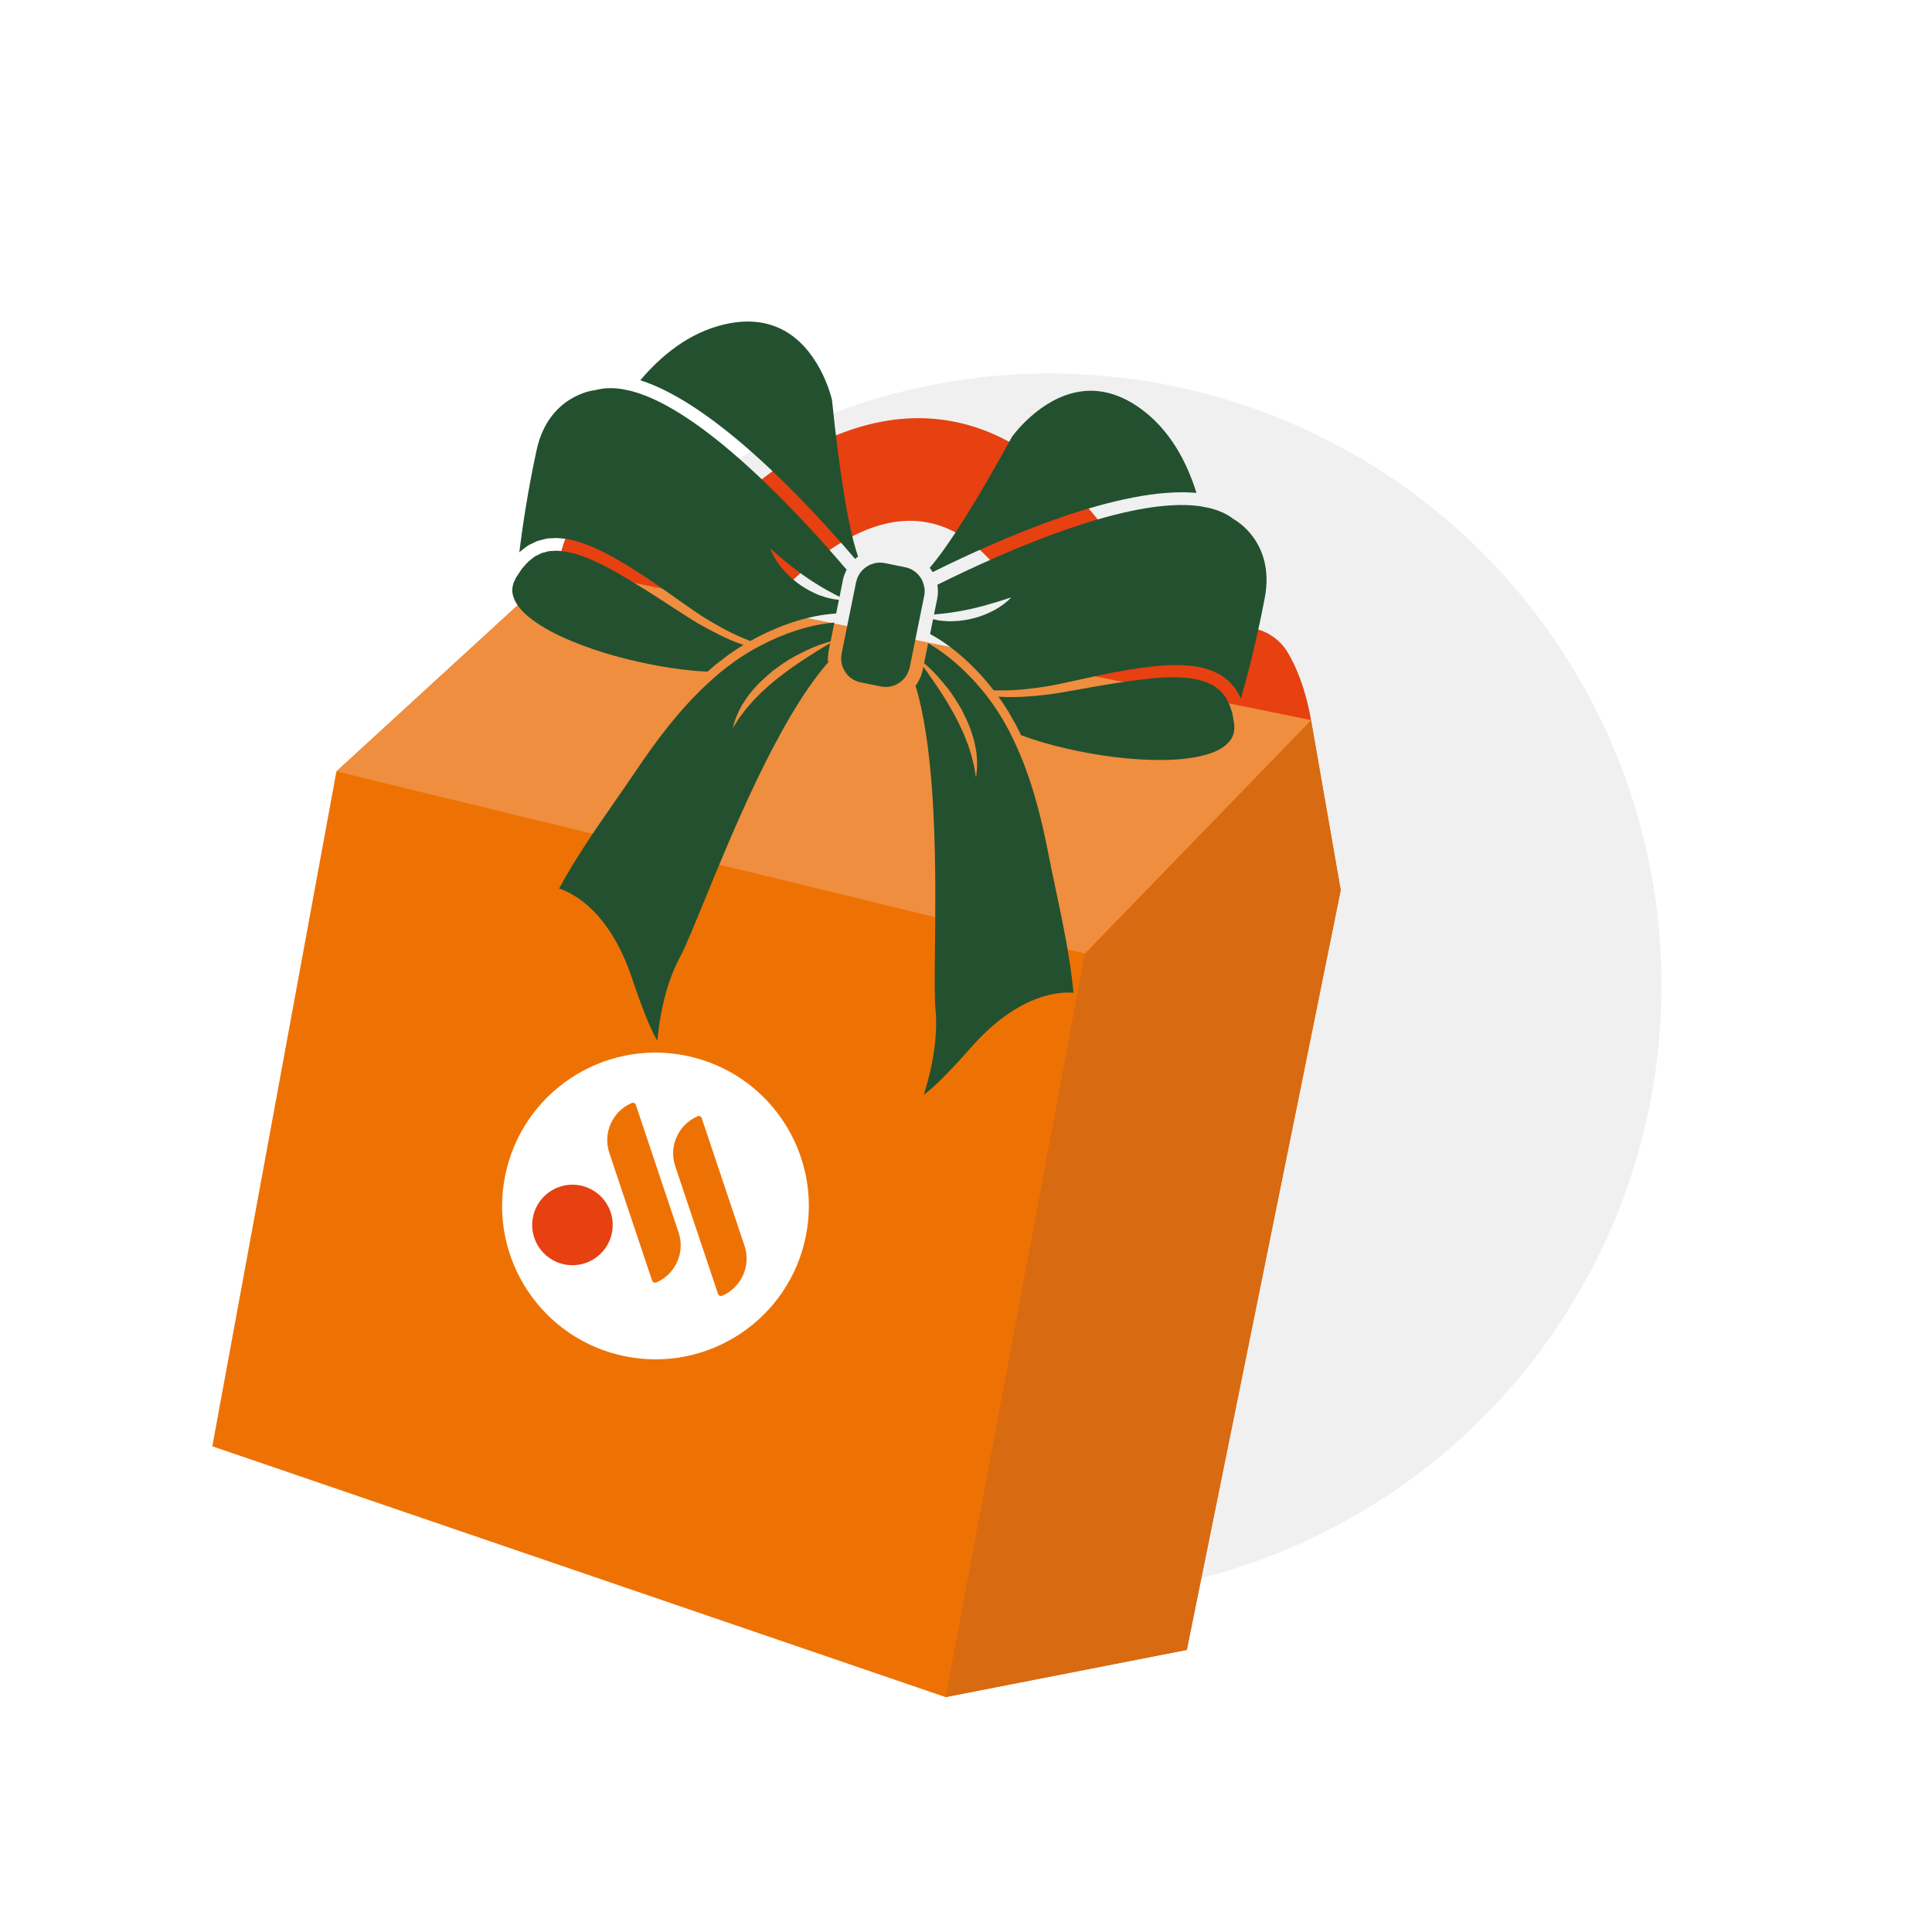
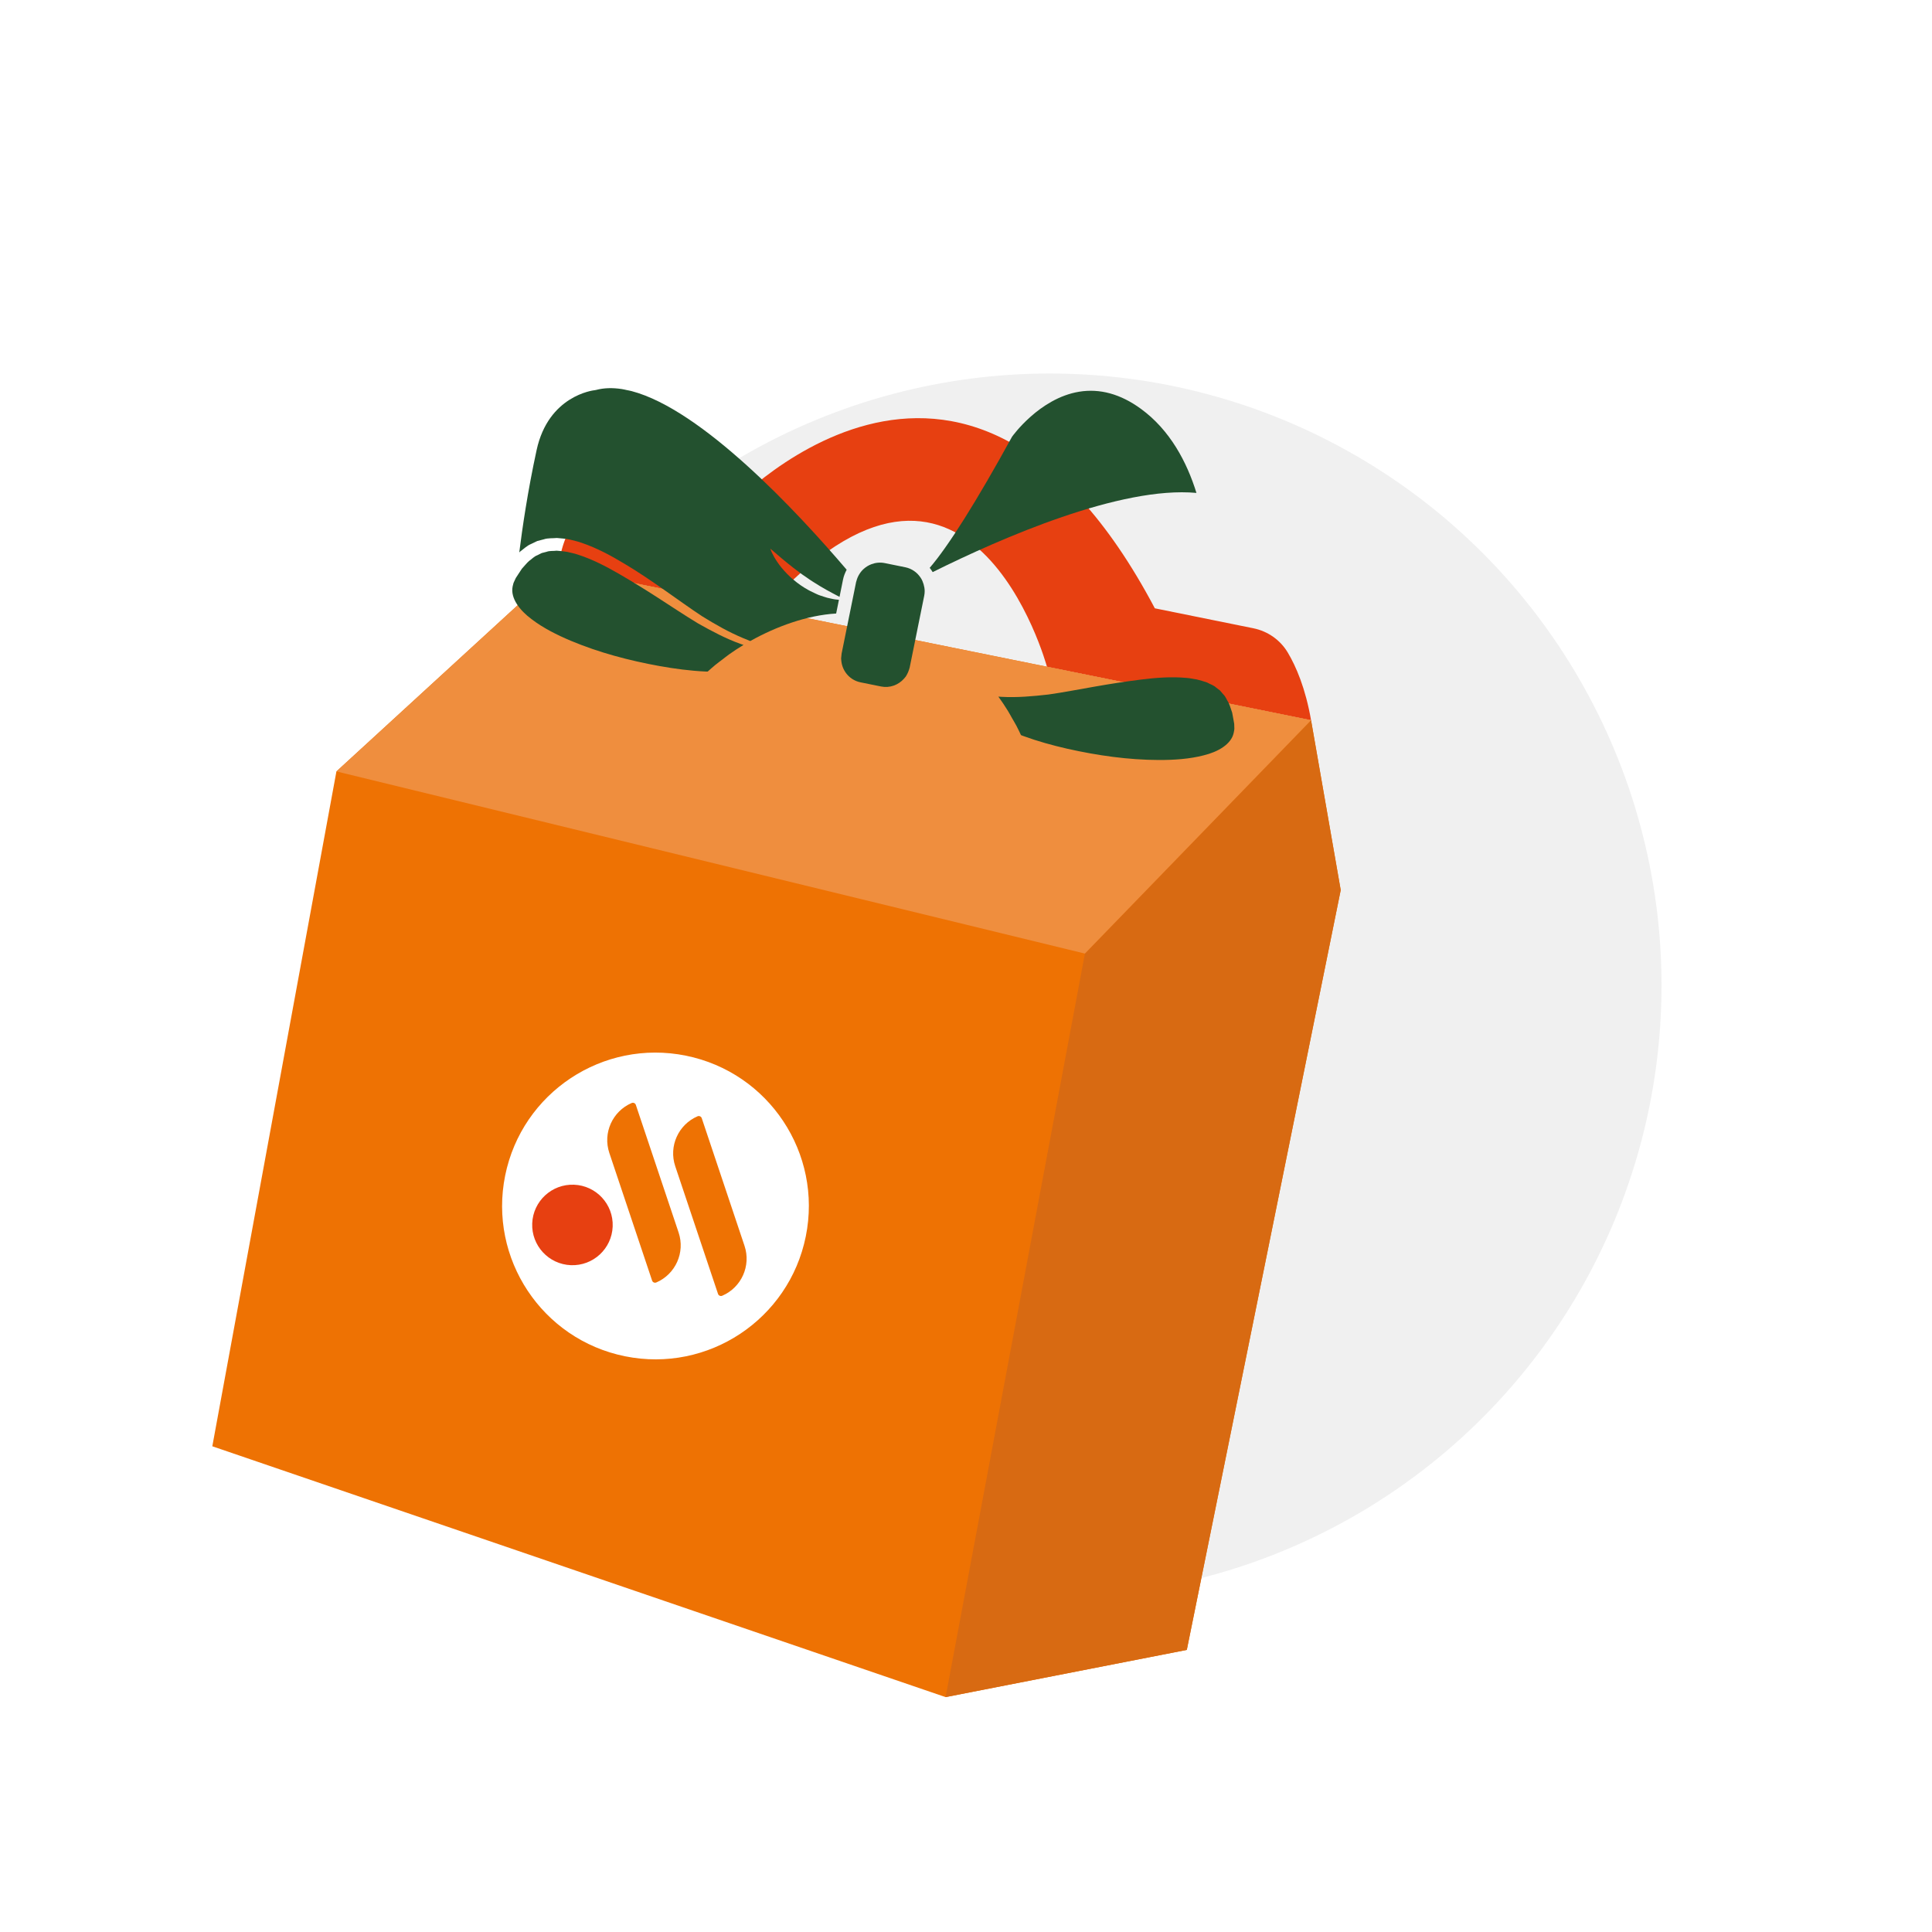
<svg xmlns="http://www.w3.org/2000/svg" width="150" height="150" viewBox="0 0 150 150" fill="none">
  <rect width="150" height="150" fill="white" />
  <circle cx="81.5" cy="76.5" r="47.5" fill="#F0F0F0" />
  <path d="M43.361 44.083L101.79 55.918L104.093 69.106L92.143 128.099L73.416 131.763L16.484 112.289L26.12 59.893L43.361 44.083Z" fill="#EE7203" />
  <path d="M48.527 105.301C54.972 106.607 61.255 102.44 62.561 95.995C63.866 89.55 59.7 83.267 53.255 81.962C46.81 80.656 40.527 84.822 39.221 91.268C37.916 97.713 42.082 103.996 48.527 105.301Z" fill="white" />
  <path d="M54.154 86.67C52.672 87.309 51.903 88.99 52.426 90.548L55.747 100.458C55.792 100.593 55.944 100.657 56.075 100.6C57.557 99.961 58.327 98.28 57.803 96.723L54.483 86.813C54.437 86.679 54.285 86.613 54.154 86.67Z" fill="#EE7203" />
  <path d="M49.038 85.639C47.556 86.278 46.786 87.959 47.309 89.517L50.63 99.426C50.675 99.561 50.827 99.626 50.958 99.569C52.44 98.93 53.21 97.249 52.687 95.691L49.366 85.782C49.32 85.648 49.169 85.582 49.038 85.639Z" fill="#EE7203" />
  <path d="M44.323 98.228C46.048 98.296 47.501 96.952 47.568 95.227C47.636 93.501 46.292 92.048 44.566 91.981C42.841 91.914 41.388 93.258 41.321 94.983C41.254 96.708 42.598 98.161 44.323 98.228Z" fill="#E74011" />
  <path d="M84.232 74.034L73.416 131.762L92.144 128.098L104.093 69.105L101.79 55.917L84.232 74.034Z" fill="#D86A12" />
  <path d="M56.202 39.882C56.202 39.882 74.753 19.044 89.661 47.229L97.312 48.779C98.427 49.005 99.399 49.685 99.982 50.663C100.623 51.737 101.356 53.424 101.791 55.919L81.285 51.765C81.285 51.765 75.255 29.557 59.336 47.319L43.361 44.084C43.361 44.084 43.756 37.799 49.208 39.035C55.759 40.52 56.202 39.882 56.202 39.882Z" fill="#E74011" />
  <path d="M26.12 59.893L84.231 74.035L101.79 55.918L43.361 44.083L26.12 59.893Z" fill="#EF8E3E" />
-   <path d="M61.172 25.837C59.787 24.961 58.123 24.742 56.225 25.189C53.489 25.833 51.327 27.612 49.713 29.524C55.438 31.344 62.52 38.861 66.39 43.392C66.465 43.326 66.541 43.262 66.621 43.205C65.917 41.22 65.208 37.016 64.594 31.04C64.594 31.041 63.81 27.506 61.172 25.837Z" fill="#23512F" />
  <path d="M41.245 42.23L41.715 42.004L42.218 41.874C42.554 41.761 42.898 41.804 43.237 41.769C43.567 41.796 43.903 41.824 44.224 41.886C44.533 41.971 44.86 42.031 45.155 42.143C46.364 42.554 47.456 43.15 48.506 43.783C49.561 44.411 50.568 45.099 51.564 45.796C52.563 46.491 53.541 47.21 54.539 47.863C55.555 48.49 56.597 49.087 57.703 49.546C57.884 49.624 58.068 49.697 58.251 49.77C60.261 48.641 62.67 47.765 64.919 47.633L65.042 47.026L65.11 46.688L65.134 46.568C64.953 46.555 64.746 46.531 64.499 46.471C64.326 46.437 64.14 46.395 63.952 46.325C63.763 46.26 63.554 46.203 63.358 46.103C63.217 46.034 63.067 45.969 62.923 45.895C62.864 45.866 62.805 45.839 62.751 45.804C62.551 45.687 62.347 45.572 62.156 45.435C61.963 45.301 61.779 45.156 61.602 45.009C61.418 44.87 61.266 44.699 61.106 44.55C60.8 44.236 60.54 43.92 60.347 43.627C59.948 43.052 59.807 42.596 59.807 42.596C59.807 42.596 60.152 42.892 60.671 43.336C60.928 43.553 61.23 43.796 61.553 44.052C61.884 44.297 62.223 44.574 62.59 44.809C62.941 45.067 63.316 45.29 63.664 45.506C64.018 45.713 64.351 45.909 64.65 46.061C64.853 46.173 65.027 46.262 65.181 46.34L65.454 44.989C65.51 44.716 65.612 44.469 65.735 44.233C61.849 39.678 54.505 31.809 49.042 30.366C48.913 30.332 48.789 30.312 48.661 30.285C48.531 30.257 48.401 30.225 48.275 30.206C47.564 30.097 46.892 30.111 46.272 30.277L46.188 30.292C46.043 30.307 42.58 30.718 41.662 34.945C40.962 38.169 40.549 41.034 40.316 42.892C40.343 42.867 40.366 42.838 40.394 42.813C40.676 42.611 40.916 42.361 41.245 42.23Z" fill="#23512F" />
  <path d="M54.765 52.137C54.825 52.14 54.884 52.139 54.944 52.141C55.138 51.97 55.329 51.795 55.53 51.631L55.531 51.63C55.715 51.479 55.91 51.339 56.099 51.194C56.263 51.069 56.422 50.939 56.59 50.819C56.595 50.815 56.601 50.812 56.605 50.807C56.78 50.683 56.96 50.559 57.146 50.437C57.334 50.313 57.527 50.192 57.724 50.072C57.657 50.047 57.587 50.027 57.519 50.002C56.36 49.589 55.273 49.008 54.203 48.406C53.147 47.771 52.144 47.091 51.127 46.44C50.113 45.783 49.086 45.15 48.052 44.55C47.018 43.953 45.952 43.407 44.856 43.057C44.584 42.959 44.307 42.921 44.034 42.847C43.76 42.799 43.487 42.778 43.218 42.755C42.958 42.792 42.677 42.748 42.435 42.842L42.059 42.938L41.712 43.112C41.468 43.199 41.286 43.41 41.07 43.559C40.871 43.736 40.706 43.96 40.519 44.155L40.224 44.604L40.057 44.86L40.045 44.879L40.026 44.92L39.978 45.023L39.971 45.039L39.883 45.229C39.833 45.356 39.834 45.435 39.8 45.537C39.8 45.539 39.799 45.541 39.799 45.543C39.619 46.45 40.364 47.399 41.267 48.068C42.172 48.761 43.239 49.294 44.327 49.753C46.516 50.67 48.849 51.286 51.203 51.712C52.382 51.923 53.573 52.08 54.765 52.137Z" fill="#23512F" />
-   <path d="M64.275 51.176C64.273 51.067 64.29 50.955 64.301 50.844L64.301 50.843C64.302 50.831 64.303 50.819 64.304 50.807C64.313 50.723 64.312 50.64 64.329 50.556L64.344 50.484L64.455 49.938C64.444 49.945 64.435 49.95 64.423 49.955C64.165 50.095 63.811 50.326 63.383 50.583C63.285 50.645 63.172 50.718 63.068 50.784C63.029 50.808 62.991 50.832 62.952 50.857C62.913 50.881 62.877 50.905 62.837 50.93C62.797 50.956 62.763 50.977 62.722 51.002C62.475 51.159 62.219 51.325 61.956 51.507C61.847 51.576 61.74 51.653 61.632 51.73C61.626 51.735 61.618 51.739 61.612 51.745C61.516 51.814 61.417 51.882 61.319 51.952C61.272 51.986 61.226 52.021 61.176 52.054C61.143 52.077 61.111 52.103 61.078 52.128C61.051 52.146 61.026 52.168 60.999 52.188C60.853 52.295 60.708 52.406 60.564 52.517C60.508 52.561 60.452 52.603 60.395 52.647C60.145 52.858 59.882 53.057 59.645 53.273C59.418 53.501 59.158 53.69 58.954 53.917C58.749 54.144 58.516 54.335 58.344 54.557C58.168 54.775 57.973 54.963 57.829 55.163C57.686 55.364 57.545 55.544 57.419 55.703C57.299 55.867 57.218 56.023 57.136 56.145C56.981 56.394 56.882 56.535 56.882 56.535C56.882 56.535 56.924 56.372 57.015 56.088C57.098 55.8 57.255 55.401 57.499 54.945C57.612 54.712 57.778 54.486 57.94 54.237C58.095 53.982 58.307 53.753 58.512 53.502C58.842 53.109 59.24 52.743 59.65 52.387C59.689 52.353 59.727 52.318 59.766 52.285C59.831 52.229 59.892 52.171 59.957 52.117C59.961 52.113 59.964 52.11 59.968 52.107C60.067 52.033 60.168 51.965 60.267 51.892C60.286 51.879 60.303 51.866 60.322 51.852C60.481 51.737 60.639 51.619 60.799 51.51C61.079 51.321 61.359 51.146 61.641 50.992C61.662 50.979 61.682 50.971 61.705 50.959C61.764 50.925 61.82 50.9 61.878 50.867C61.937 50.836 61.993 50.808 62.051 50.776C62.459 50.562 62.858 50.376 63.209 50.23C63.669 50.043 64.067 49.925 64.349 49.838C64.356 49.836 64.366 49.832 64.375 49.83C64.416 49.818 64.449 49.809 64.485 49.8L64.5 49.727L64.782 48.337C62.889 48.485 60.875 49.173 59.116 50.088C59.028 50.133 58.943 50.182 58.856 50.227C58.775 50.271 58.691 50.314 58.609 50.359C58.411 50.47 58.217 50.583 58.028 50.699C57.832 50.818 57.642 50.939 57.457 51.063C57.299 51.168 57.144 51.274 56.993 51.381C56.967 51.4 56.942 51.421 56.915 51.44C56.599 51.669 56.288 51.905 55.986 52.151C55.98 52.156 55.974 52.16 55.967 52.166C55.842 52.269 55.724 52.38 55.601 52.485C55.473 52.594 55.346 52.703 55.221 52.815C52.786 54.994 50.865 57.636 49.437 59.755C48.898 60.553 48.345 61.352 47.787 62.153C46.258 64.353 44.679 66.625 43.409 68.982C44.512 69.346 47.335 70.762 49.078 75.969C50.102 79.027 50.717 80.287 51.039 80.804C51.145 79.549 51.522 76.644 52.814 74.269C53.195 73.57 53.827 72.028 54.626 70.077C56.862 64.614 60.365 56.062 64.116 51.636C64.15 51.596 64.184 51.559 64.219 51.519C64.247 51.487 64.275 51.455 64.303 51.423C64.303 51.416 64.301 51.411 64.301 51.404C64.291 51.329 64.275 51.254 64.275 51.176Z" fill="#23512F" />
  <path d="M88.582 31.743C87.008 30.592 85.389 30.146 83.774 30.415C80.694 30.926 78.596 33.877 78.575 33.908C75.823 38.924 73.611 42.432 72.181 44.087C72.266 44.192 72.343 44.302 72.412 44.418C77.784 41.748 87.01 37.728 92.892 38.27C92.15 35.879 90.851 33.4 88.582 31.743Z" fill="#23512F" />
-   <path d="M98.2 46.393C98.998 42.141 95.967 40.416 95.838 40.344L95.769 40.3C95.263 39.906 94.649 39.631 93.952 39.455C93.827 39.423 93.694 39.402 93.565 39.377C93.437 39.352 93.314 39.322 93.181 39.303C87.713 38.526 78.199 42.706 72.777 45.401C72.836 45.746 72.841 46.107 72.767 46.47L72.517 47.708C72.578 47.701 72.632 47.699 72.698 47.691C73.032 47.668 73.415 47.616 73.822 47.563C74.228 47.5 74.659 47.44 75.084 47.339C75.514 47.265 75.933 47.142 76.334 47.045C76.731 46.934 77.104 46.828 77.424 46.729C78.076 46.522 78.509 46.384 78.509 46.384C78.509 46.384 78.202 46.748 77.61 47.124C77.319 47.318 76.956 47.508 76.552 47.678C76.346 47.753 76.14 47.851 75.916 47.908C75.696 47.975 75.471 48.036 75.24 48.085C75.012 48.135 74.778 48.163 74.549 48.193C74.485 48.204 74.42 48.206 74.355 48.21C74.192 48.221 74.029 48.223 73.873 48.232C73.654 48.248 73.441 48.218 73.24 48.206C73.039 48.197 72.851 48.164 72.679 48.127C72.591 48.113 72.522 48.092 72.444 48.074L72.424 48.169L72.356 48.507L72.211 49.224C74.092 50.245 75.825 51.888 77.151 53.598C77.349 53.602 77.546 53.607 77.743 53.605C78.939 53.612 80.132 53.468 81.312 53.285C82.485 53.072 83.666 52.792 84.857 52.539C86.046 52.284 87.241 52.043 88.457 51.874C89.671 51.7 90.908 51.578 92.182 51.668C92.499 51.68 92.821 51.753 93.14 51.794C93.46 51.861 93.779 51.965 94.095 52.07C94.394 52.234 94.727 52.329 94.992 52.563L95.406 52.879L95.75 53.27C96.003 53.52 96.127 53.843 96.305 54.135C96.321 54.169 96.331 54.205 96.346 54.239C96.855 52.435 97.59 49.633 98.2 46.393Z" fill="#23512F" />
  <path d="M95.835 56.568L95.828 56.358L95.828 56.341L95.824 56.227L95.822 56.182L95.817 56.16L95.763 55.859L95.666 55.331C95.57 55.078 95.504 54.806 95.39 54.567C95.249 54.348 95.162 54.082 94.973 53.905L94.721 53.61L94.412 53.376C94.226 53.194 93.95 53.126 93.725 52.991C93.467 52.906 93.207 52.82 92.936 52.757C92.656 52.718 92.386 52.646 92.096 52.631C90.951 52.526 89.757 52.614 88.571 52.763C87.386 52.913 86.193 53.097 85.003 53.307C83.813 53.511 82.626 53.747 81.405 53.921C80.186 54.059 78.959 54.172 77.73 54.101C77.658 54.097 77.586 54.089 77.513 54.085C77.648 54.272 77.779 54.46 77.904 54.646C78.027 54.831 78.145 55.016 78.257 55.198C78.26 55.204 78.265 55.209 78.267 55.215C78.375 55.391 78.471 55.573 78.573 55.752C78.692 55.96 78.816 56.163 78.928 56.374L78.927 56.375C79.049 56.605 79.157 56.84 79.269 57.074C79.325 57.094 79.379 57.119 79.436 57.139C80.556 57.55 81.712 57.869 82.879 58.135C85.214 58.659 87.602 58.999 89.976 59.006C91.156 59.008 92.347 58.931 93.452 58.645C94.543 58.382 95.599 57.796 95.786 56.89C95.787 56.888 95.787 56.885 95.787 56.884C95.8 56.778 95.833 56.704 95.835 56.568Z" fill="#23512F" />
-   <path d="M81.385 66.23C80.895 63.722 80.153 60.542 78.758 57.585C78.686 57.434 78.612 57.283 78.537 57.134C78.464 56.989 78.399 56.84 78.323 56.696L78.323 56.697C78.319 56.69 78.315 56.684 78.311 56.676C78.129 56.332 77.936 55.994 77.732 55.66C77.715 55.632 77.701 55.603 77.684 55.575C77.587 55.417 77.486 55.26 77.38 55.102C77.258 54.916 77.13 54.73 76.996 54.545C76.866 54.364 76.732 54.185 76.593 54.005C76.536 53.932 76.476 53.86 76.417 53.787C76.356 53.711 76.295 53.634 76.231 53.558C75.059 52.144 73.609 50.821 72.062 49.94L71.748 51.492C71.94 51.656 72.165 51.853 72.406 52.095C72.674 52.366 72.967 52.693 73.26 53.049C73.301 53.099 73.342 53.147 73.384 53.2C73.425 53.253 73.468 53.297 73.508 53.351C73.522 53.371 73.538 53.387 73.554 53.407C73.753 53.658 73.943 53.929 74.127 54.212C74.233 54.374 74.332 54.545 74.434 54.713C74.446 54.733 74.457 54.751 74.469 54.771C74.532 54.876 74.599 54.978 74.66 55.085C74.662 55.089 74.664 55.094 74.667 55.098C74.707 55.175 74.74 55.251 74.778 55.327C74.801 55.373 74.822 55.421 74.845 55.467C75.084 55.954 75.308 56.448 75.459 56.937C75.549 57.248 75.656 57.541 75.7 57.837C75.752 58.129 75.817 58.4 75.831 58.66C75.878 59.176 75.867 59.604 75.832 59.902C75.805 60.198 75.781 60.365 75.781 60.365C75.781 60.365 75.744 60.195 75.698 59.907C75.672 59.762 75.658 59.586 75.609 59.39C75.555 59.192 75.495 58.973 75.442 58.733C75.387 58.494 75.281 58.244 75.204 57.974C75.131 57.703 74.991 57.435 74.891 57.147C74.791 56.857 74.626 56.582 74.505 56.285C74.371 55.992 74.206 55.708 74.058 55.416C74.022 55.354 73.986 55.293 73.952 55.231C73.862 55.072 73.772 54.916 73.68 54.759C73.663 54.73 73.647 54.701 73.63 54.672C73.609 54.637 73.591 54.6 73.569 54.566C73.537 54.516 73.508 54.466 73.477 54.417C73.413 54.314 73.349 54.213 73.288 54.112C73.284 54.104 73.278 54.098 73.275 54.09C73.206 53.977 73.138 53.865 73.063 53.759C72.892 53.489 72.72 53.236 72.554 52.996C72.527 52.957 72.504 52.922 72.476 52.885C72.449 52.846 72.424 52.81 72.398 52.772C72.371 52.733 72.346 52.696 72.32 52.658C72.249 52.557 72.172 52.447 72.106 52.352C71.952 52.141 71.816 51.946 71.692 51.773L71.639 52.039C71.616 52.151 71.574 52.252 71.539 52.358C71.535 52.372 71.531 52.385 71.527 52.398C71.523 52.412 71.519 52.426 71.515 52.439C71.511 52.449 71.509 52.459 71.506 52.468C71.445 52.633 71.369 52.786 71.283 52.934C71.279 52.941 71.276 52.949 71.27 52.956C71.252 52.987 71.239 53.02 71.219 53.05C71.2 53.078 71.182 53.108 71.163 53.136C71.138 53.172 71.107 53.2 71.081 53.233C72.752 58.788 72.654 67.885 72.59 73.719C72.567 75.829 72.549 77.495 72.627 78.287C72.894 80.978 72.11 83.802 71.72 84.998C72.217 84.648 73.273 83.727 75.407 81.307C79.039 77.19 82.191 76.983 83.349 77.076C83.096 74.41 82.525 71.703 81.973 69.082C81.771 68.128 81.57 67.176 81.385 66.23Z" fill="#23512F" />
  <path d="M71.706 45.354C71.656 45.186 71.588 45.023 71.493 44.876C71.481 44.856 71.467 44.838 71.454 44.819C71.389 44.727 71.319 44.638 71.24 44.558C71.158 44.476 71.069 44.4 70.972 44.334C70.77 44.194 70.537 44.092 70.282 44.041L68.689 43.718C68.328 43.645 67.971 43.685 67.649 43.808C67.54 43.849 67.437 43.901 67.338 43.961C67.242 44.019 67.153 44.087 67.069 44.161C67.064 44.166 67.059 44.169 67.055 44.173C66.923 44.291 66.81 44.428 66.716 44.582C66.615 44.746 66.537 44.926 66.49 45.121C66.483 45.146 66.472 45.166 66.467 45.191L66.192 46.553L66.123 46.891L66.055 47.229L65.975 47.623L65.904 47.97L65.835 48.314L65.735 48.809L65.582 49.563L65.441 50.26L65.429 50.317L65.34 50.755C65.335 50.779 65.337 50.803 65.334 50.828C65.32 50.907 65.312 50.987 65.31 51.066C65.309 51.076 65.307 51.086 65.306 51.096C65.305 51.106 65.303 51.118 65.304 51.127C65.304 51.168 65.312 51.206 65.315 51.246C65.316 51.267 65.319 51.286 65.32 51.305C65.32 51.311 65.321 51.316 65.322 51.322C65.323 51.333 65.324 51.344 65.325 51.354C65.42 52.138 65.997 52.811 66.812 52.976L68.405 53.299C69.088 53.437 69.756 53.179 70.187 52.691C70.232 52.639 70.279 52.59 70.319 52.534C70.332 52.516 70.343 52.497 70.354 52.479C70.368 52.458 70.378 52.433 70.392 52.41C70.403 52.391 70.413 52.373 70.424 52.354C70.479 52.252 70.525 52.146 70.563 52.033C70.564 52.029 70.566 52.026 70.566 52.022C70.567 52.018 70.569 52.014 70.57 52.012C70.584 51.966 70.601 51.924 70.612 51.877C70.615 51.86 70.624 51.844 70.627 51.826L70.628 51.823L70.781 51.068L70.934 50.314L71.108 49.456L71.177 49.115L71.247 48.766L71.342 48.298L71.41 47.961L71.479 47.623L71.755 46.26C71.78 46.137 71.791 46.014 71.792 45.892C71.791 45.708 71.757 45.528 71.706 45.354Z" fill="#23512F" />
</svg>